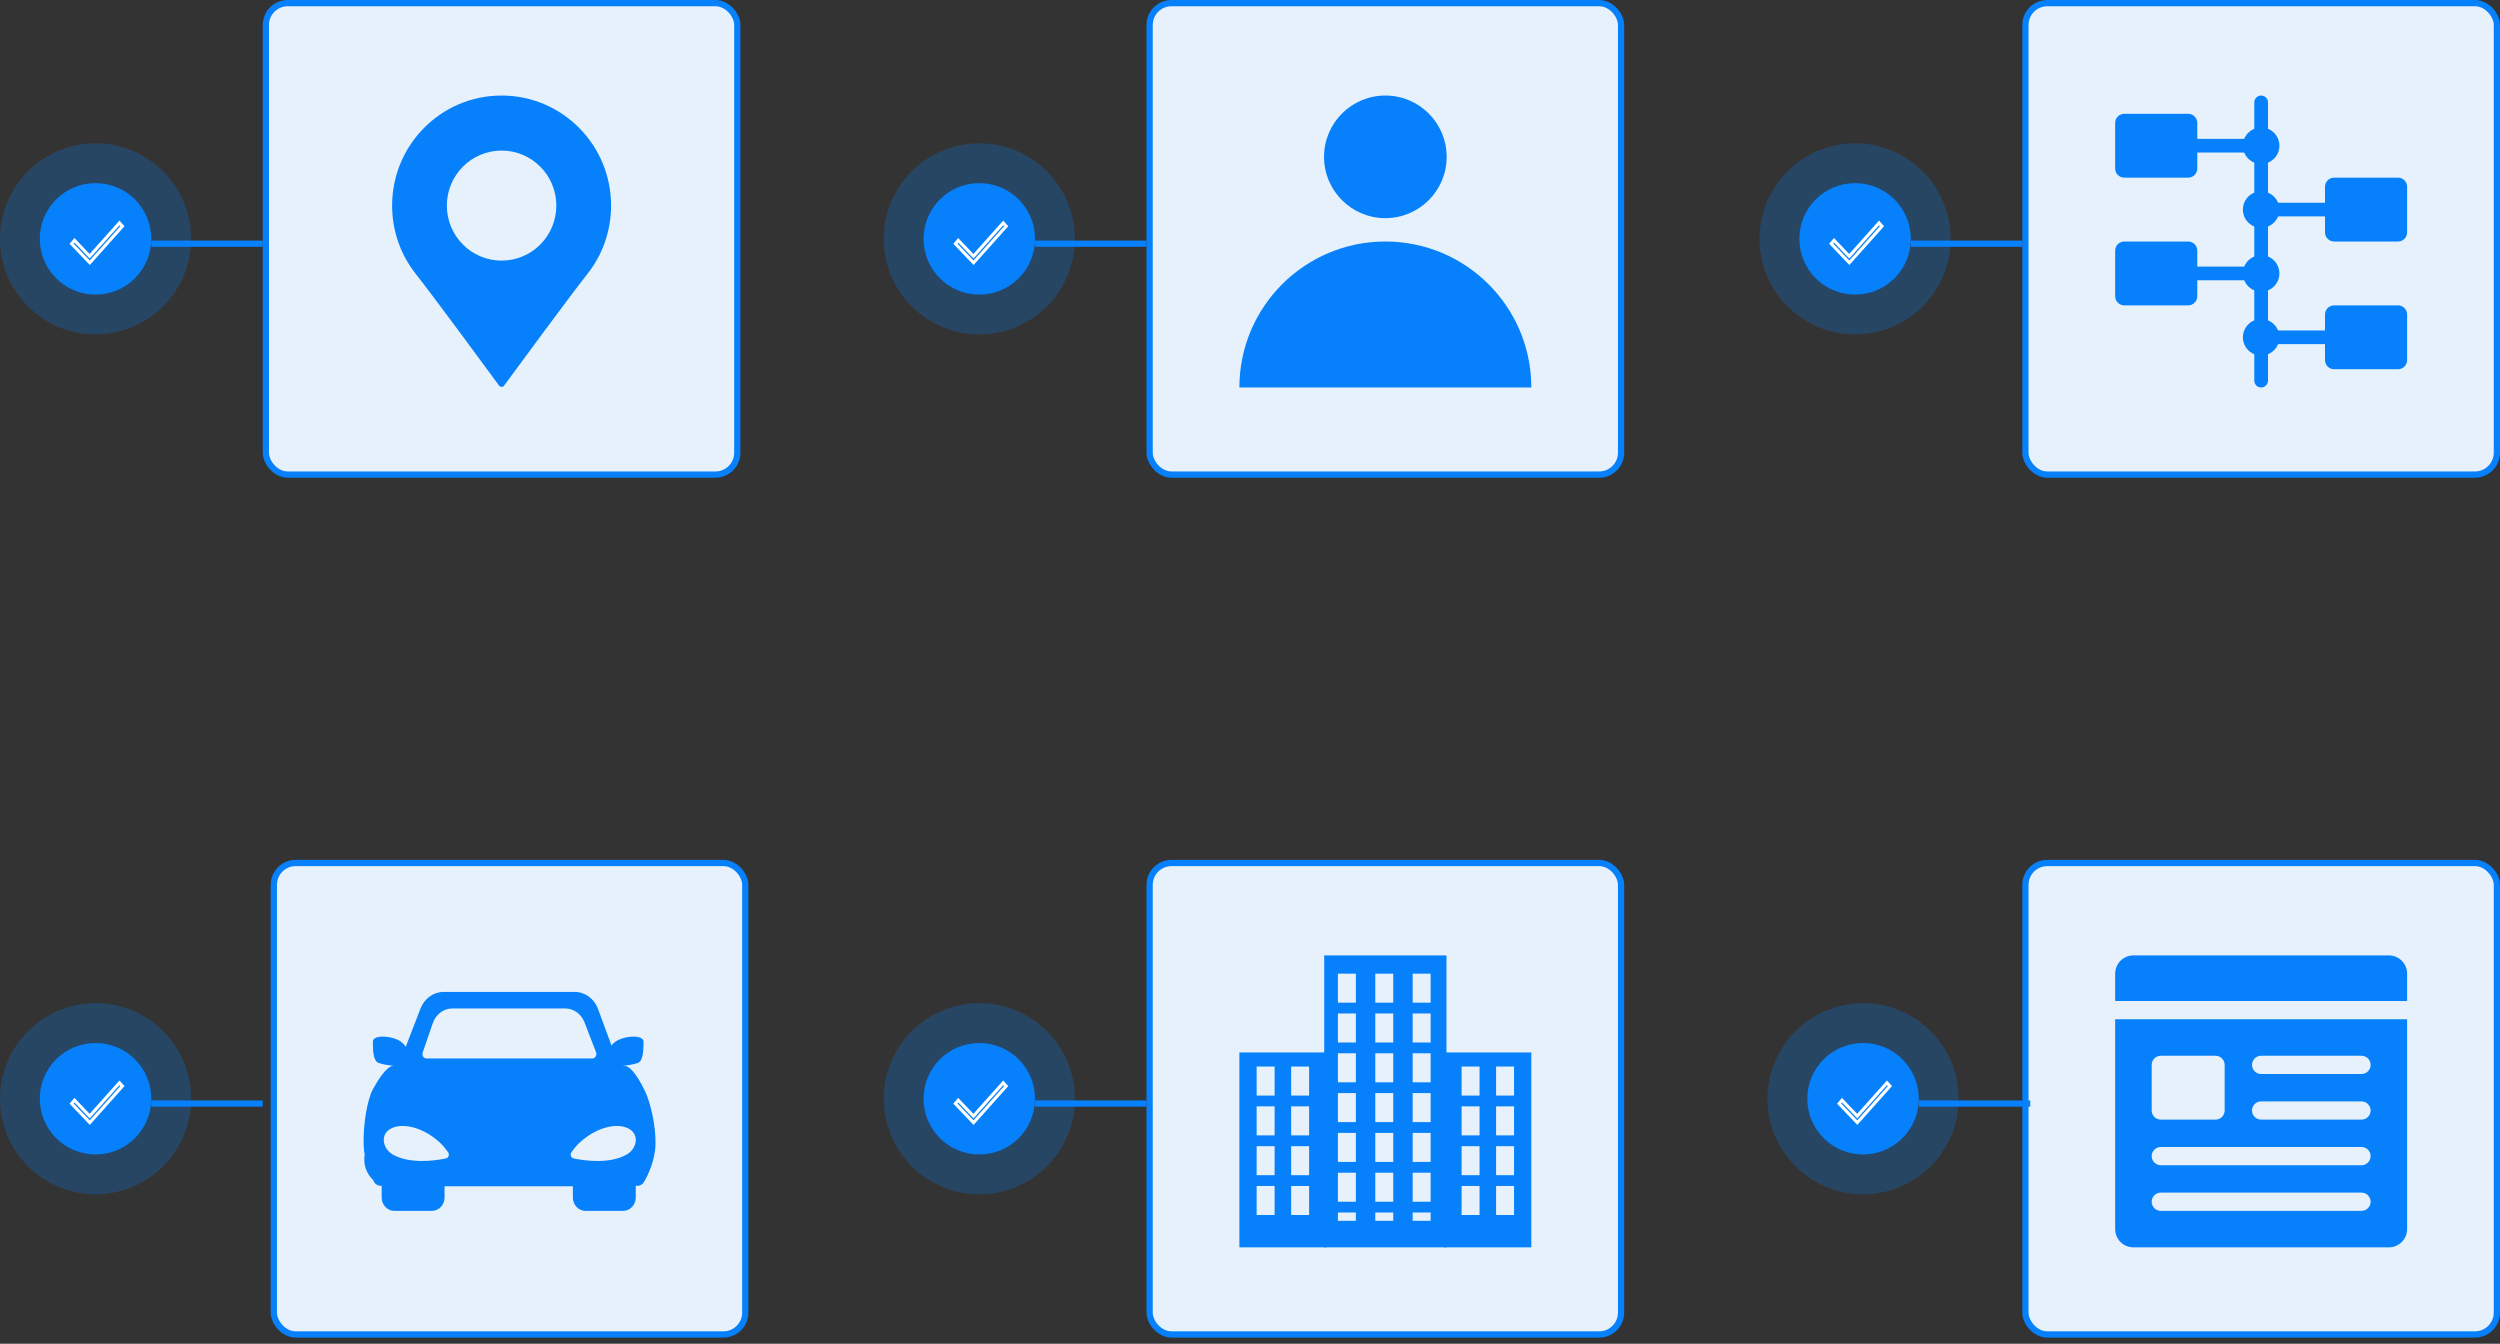
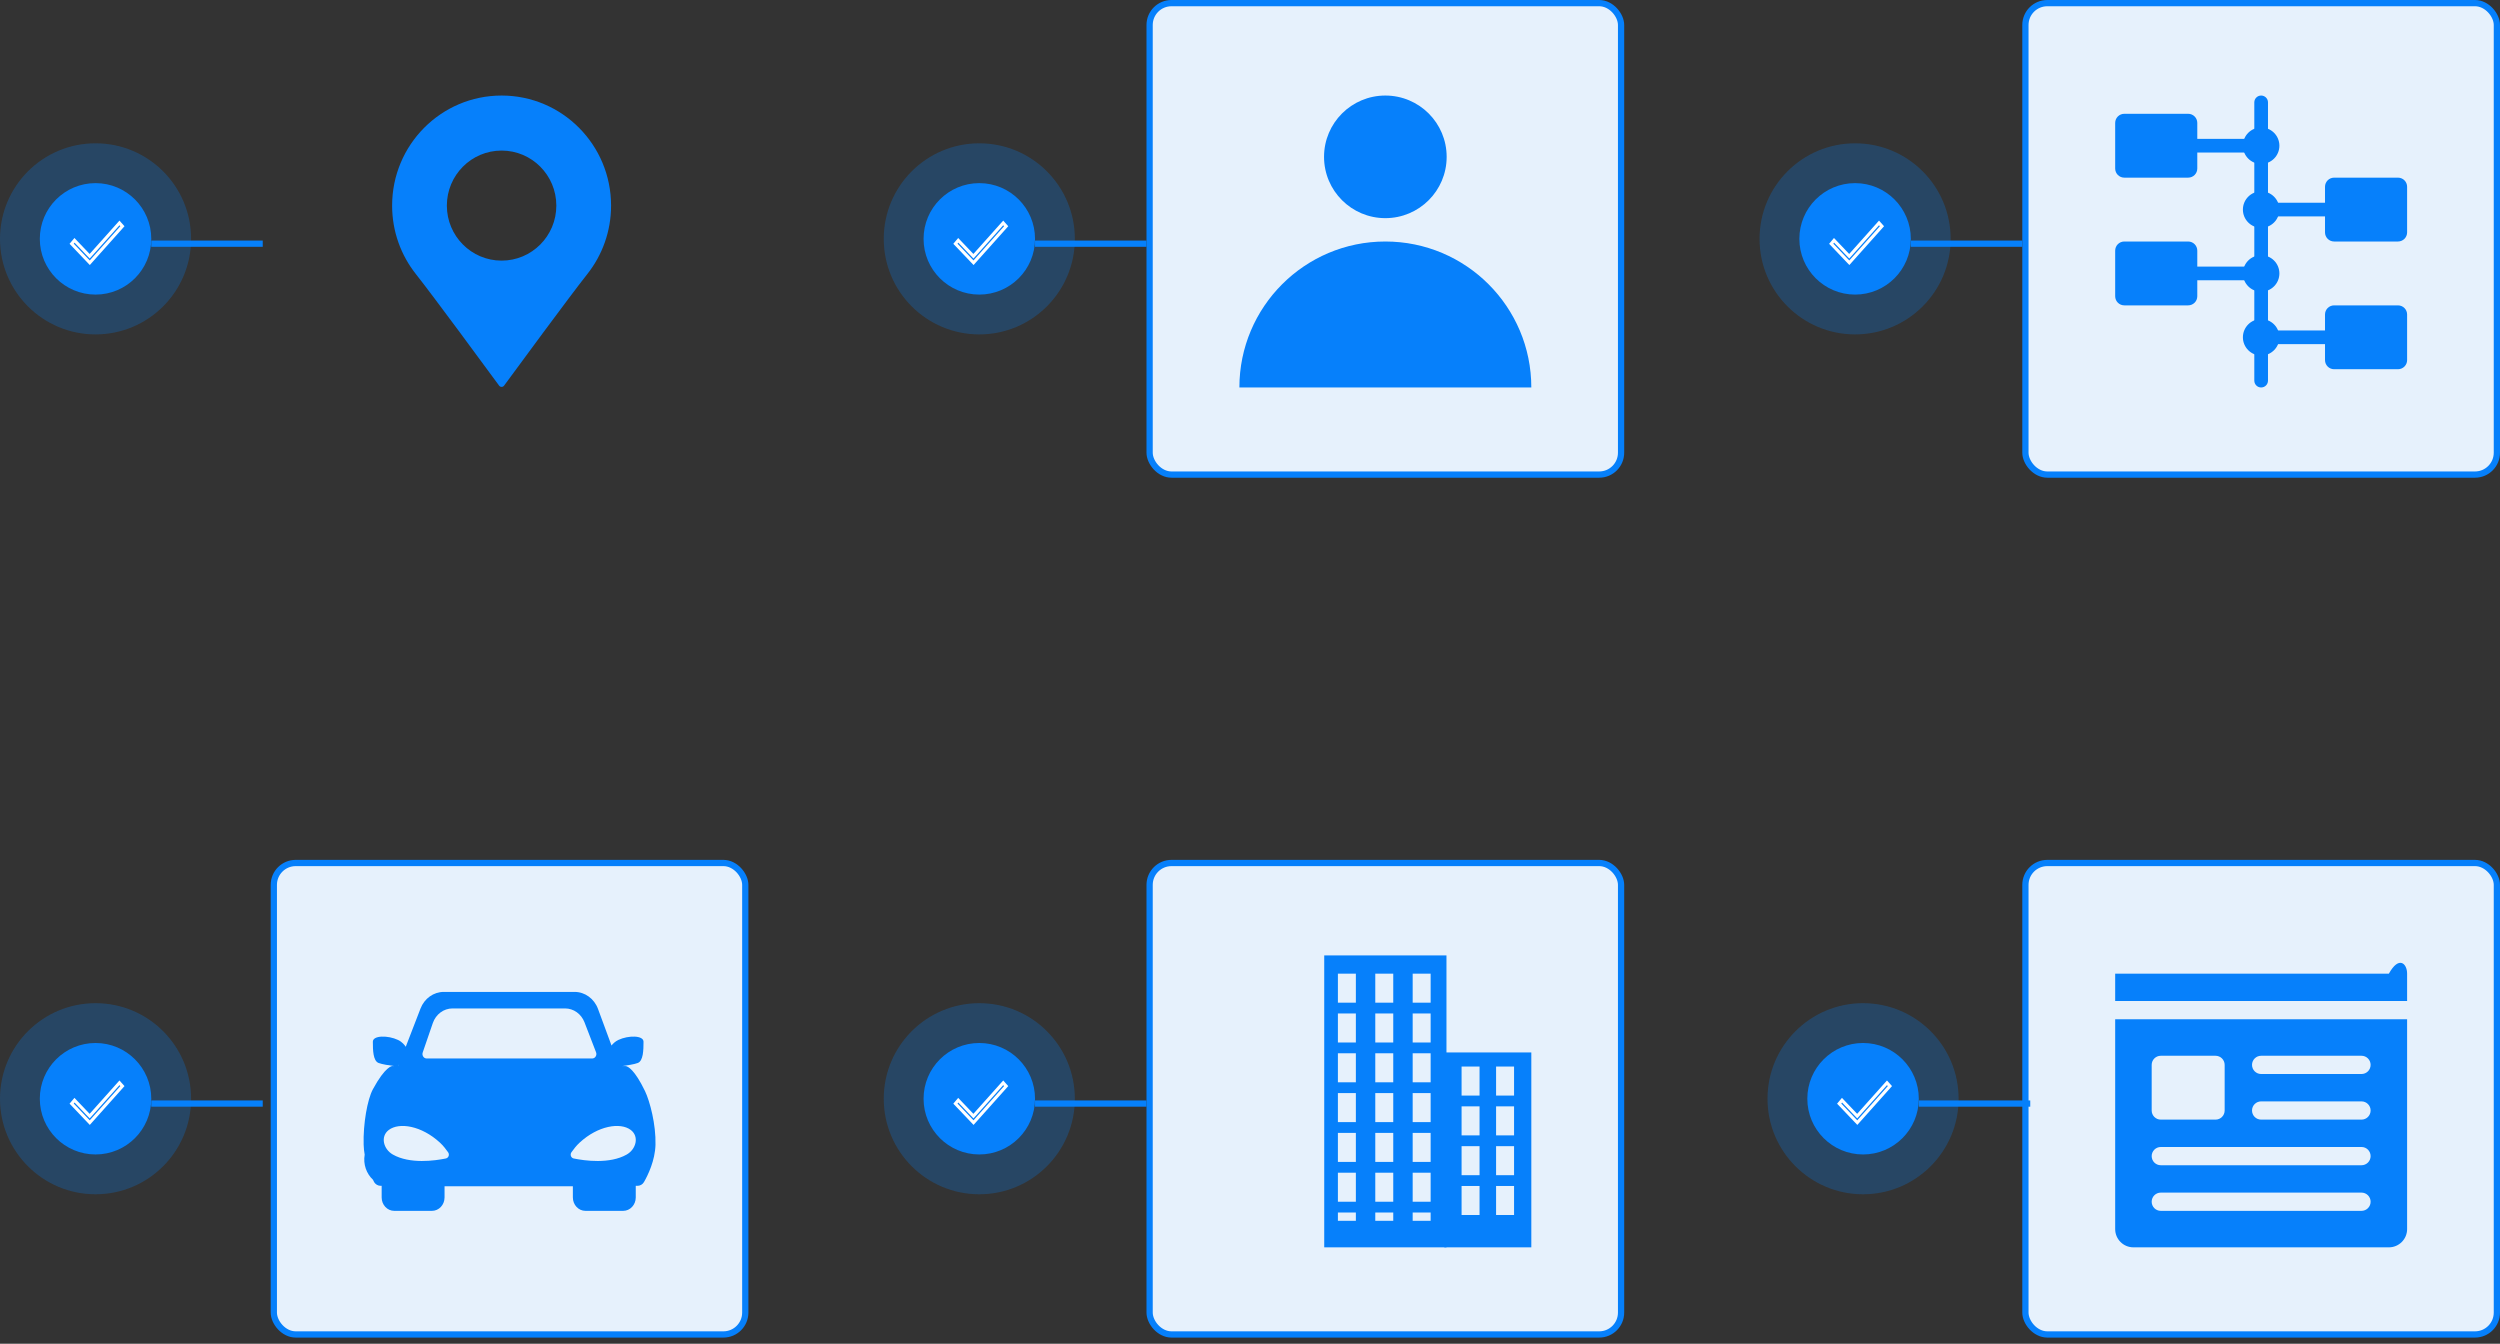
<svg xmlns="http://www.w3.org/2000/svg" width="400" height="215" viewBox="0 0 400 215" fill="none">
  <rect x="0" y="0" width="400" height="215" fill="#333333" stroke="none" />
  <rect x="324.067" y="138.08" width="75.433" height="75.433" rx="3.5" fill="#E6F1FC" stroke="#0680FB" />
-   <path d="M338.429 155.786C338.429 154.173 339.736 152.866 341.348 152.866H382.219C383.831 152.866 385.138 154.173 385.138 155.786V160.165H338.429V155.786Z" fill="#0680FB" />
+   <path d="M338.429 155.786H382.219C383.831 152.866 385.138 154.173 385.138 155.786V160.165H338.429V155.786Z" fill="#0680FB" />
  <path fill-rule="evenodd" clip-rule="evenodd" d="M338.429 163.084H385.138V196.656C385.138 198.268 383.831 199.575 382.219 199.575H341.348C339.736 199.575 338.429 198.268 338.429 196.656V163.084ZM361.784 168.922C360.977 168.922 360.324 169.576 360.324 170.382C360.324 171.188 360.977 171.842 361.784 171.842H377.84C378.646 171.842 379.299 171.188 379.299 170.382C379.299 169.576 378.646 168.922 377.84 168.922H361.784ZM360.324 177.68C360.324 176.874 360.977 176.221 361.784 176.221H377.84C378.646 176.221 379.299 176.874 379.299 177.68C379.299 178.487 378.646 179.14 377.84 179.14H361.784C360.977 179.14 360.324 178.487 360.324 177.68ZM345.727 183.519C344.921 183.519 344.268 184.173 344.268 184.979C344.268 185.785 344.921 186.438 345.727 186.438H377.84C378.646 186.438 379.299 185.785 379.299 184.979C379.299 184.173 378.646 183.519 377.84 183.519H345.727ZM344.268 192.277C344.268 191.471 344.921 190.817 345.727 190.817H377.84C378.646 190.817 379.299 191.471 379.299 192.277C379.299 193.083 378.646 193.737 377.84 193.737H345.727C344.921 193.737 344.268 193.083 344.268 192.277ZM345.727 168.922C344.921 168.922 344.268 169.576 344.268 170.382V177.68C344.268 178.487 344.921 179.14 345.727 179.14H354.485C355.291 179.14 355.945 178.487 355.945 177.68V170.382C355.945 169.576 355.291 168.922 354.485 168.922H345.727Z" fill="#0680FB" />
-   <rect x="42.538" y="0.5" width="75.433" height="75.433" rx="3.5" fill="#E6F1FC" stroke="#0680FB" />
  <path fill-rule="evenodd" clip-rule="evenodd" d="M93.969 43.851C96.35 40.844 97.772 37.037 97.772 32.895C97.772 23.17 89.93 15.287 80.255 15.287C70.581 15.287 62.739 23.17 62.739 32.895C62.739 37.037 64.161 40.844 66.541 43.851C69.377 47.434 77.91 59.046 79.857 61.7C80.057 61.972 80.454 61.972 80.654 61.7C82.601 59.046 91.134 47.434 93.969 43.851ZM80.255 41.7C85.092 41.7 89.013 37.758 89.013 32.896C89.013 28.033 85.092 24.091 80.255 24.091C75.418 24.091 71.497 28.033 71.497 32.896C71.497 37.758 75.418 41.7 80.255 41.7Z" fill="#0680FB" />
  <rect x="324.067" y="0.5" width="75.433" height="75.433" rx="3.5" fill="#E6F1FC" stroke="#0680FB" />
  <path d="M360.689 16.381C360.689 15.777 361.179 15.287 361.784 15.287C362.388 15.287 362.878 15.777 362.878 16.381V60.901C362.878 61.506 362.388 61.996 361.784 61.996C361.179 61.996 360.689 61.506 360.689 60.901V16.381Z" fill="#0680FB" />
  <path d="M348.282 24.41C347.677 24.41 347.187 23.919 347.187 23.315C347.187 22.71 347.677 22.22 348.282 22.22L360.689 22.22C361.293 22.22 361.784 22.71 361.784 23.315C361.784 23.919 361.293 24.41 360.689 24.41L348.282 24.41Z" fill="#0680FB" />
  <path d="M348.282 44.845C347.677 44.845 347.187 44.355 347.187 43.75C347.187 43.145 347.677 42.655 348.282 42.655H360.689C361.293 42.655 361.784 43.145 361.784 43.75C361.784 44.355 361.293 44.845 360.689 44.845H348.282Z" fill="#0680FB" />
  <path d="M362.878 34.627C362.274 34.627 361.784 34.137 361.784 33.532C361.784 32.928 362.274 32.438 362.878 32.438H375.285C375.89 32.438 376.38 32.928 376.38 33.532C376.38 34.137 375.89 34.627 375.285 34.627H362.878Z" fill="#0680FB" />
  <path d="M364.703 23.315C364.703 24.927 363.396 26.234 361.784 26.234C360.171 26.234 358.864 24.927 358.864 23.315C358.864 21.703 360.171 20.395 361.784 20.395C363.396 20.395 364.703 21.703 364.703 23.315Z" fill="#0680FB" />
  <path d="M364.703 33.532C364.703 35.145 363.396 36.452 361.784 36.452C360.171 36.452 358.864 35.145 358.864 33.532C358.864 31.92 360.171 30.613 361.784 30.613C363.396 30.613 364.703 31.92 364.703 33.532Z" fill="#0680FB" />
  <path d="M364.703 43.75C364.703 45.362 363.396 46.669 361.784 46.669C360.171 46.669 358.864 45.362 358.864 43.75C358.864 42.138 360.171 40.831 361.784 40.831C363.396 40.831 364.703 42.138 364.703 43.75Z" fill="#0680FB" />
  <path d="M364.703 53.968C364.703 55.58 363.396 56.887 361.784 56.887C360.171 56.887 358.864 55.58 358.864 53.968C358.864 52.355 360.171 51.048 361.784 51.048C363.396 51.048 364.703 52.355 364.703 53.968Z" fill="#0680FB" />
  <path d="M362.878 55.062C362.274 55.062 361.784 54.572 361.784 53.968C361.784 53.363 362.274 52.873 362.878 52.873H375.285C375.89 52.873 376.38 53.363 376.38 53.968C376.38 54.572 375.89 55.062 375.285 55.062H362.878Z" fill="#0680FB" />
  <path d="M338.429 19.666C338.429 18.86 339.082 18.206 339.889 18.206H350.106C350.912 18.206 351.566 18.86 351.566 19.666V26.964C351.566 27.77 350.912 28.424 350.106 28.424H339.889C339.082 28.424 338.429 27.77 338.429 26.964V19.666Z" fill="#0680FB" />
  <path d="M372.001 29.883C372.001 29.077 372.655 28.424 373.461 28.424H383.678C384.485 28.424 385.138 29.077 385.138 29.883V37.181C385.138 37.988 384.485 38.641 383.678 38.641H373.461C372.655 38.641 372.001 37.988 372.001 37.181V29.883Z" fill="#0680FB" />
  <path d="M338.429 40.101C338.429 39.295 339.082 38.641 339.889 38.641H350.106C350.912 38.641 351.566 39.295 351.566 40.101V47.399C351.566 48.205 350.912 48.859 350.106 48.859H339.889C339.082 48.859 338.429 48.205 338.429 47.399V40.101Z" fill="#0680FB" />
  <path d="M372.001 50.319C372.001 49.512 372.655 48.859 373.461 48.859H383.678C384.485 48.859 385.138 49.512 385.138 50.319V57.617C385.138 58.423 384.485 59.076 383.678 59.076H373.461C372.655 59.076 372.001 58.423 372.001 57.617V50.319Z" fill="#0680FB" />
  <rect x="183.939" y="138.08" width="75.433" height="75.433" rx="3.5" fill="#E6F1FC" stroke="#0680FB" />
  <path fill-rule="evenodd" clip-rule="evenodd" d="M231.435 152.866H211.877V199.575H231.435V152.866ZM216.939 155.785H214.063V160.429H216.939V155.785ZM220.045 155.785H222.921V160.429H220.045V155.785ZM228.903 155.785H226.027V160.429H228.903V155.785ZM214.063 162.155H216.939V166.8H214.063V162.155ZM222.921 162.155H220.045V166.8H222.921V162.155ZM226.027 162.155H228.903V166.8H226.027V162.155ZM216.939 168.524H214.063V173.169H216.939V168.524ZM220.045 168.524H222.921V173.169H220.045V168.524ZM228.903 168.524H226.027V173.169H228.903V168.524ZM214.063 174.893H216.939V179.538H214.063V174.893ZM222.921 174.893H220.045V179.538H222.921V174.893ZM226.027 174.893H228.903V179.538H226.027V174.893ZM216.939 181.263H214.063V185.907H216.939V181.263ZM220.045 181.263H222.921V185.907H220.045V181.263ZM228.903 181.263H226.027V185.907H228.903V181.263ZM214.063 187.633H216.939V192.277H214.063V187.633ZM222.921 187.633H220.045V192.277H222.921V187.633ZM226.027 187.633H228.903V192.277H226.027V187.633ZM216.939 194.002H214.063V195.329H216.939V194.002ZM220.045 194.002H222.921V195.329H220.045V194.002ZM228.903 194.002H226.027V195.329H228.903V194.002Z" fill="#0680FB" />
  <path fill-rule="evenodd" clip-rule="evenodd" d="M231.09 168.391H245.011V199.575H231.09V168.391ZM233.852 170.647H236.728V175.292H233.852V170.647ZM242.25 170.647H239.374V175.292H242.25V170.647ZM233.852 177.017H236.728V181.661H233.852V177.017ZM242.25 177.017H239.374V181.661H242.25V177.017ZM233.852 183.387H236.728V188.031H233.852V183.387ZM242.25 183.387H239.374V188.031H242.25V183.387ZM233.852 189.756H236.728V194.4H233.852V189.756ZM242.25 189.756H239.374V194.4H242.25V189.756Z" fill="#0680FB" />
-   <path fill-rule="evenodd" clip-rule="evenodd" d="M198.302 168.391H212.223V199.575H198.302V168.391ZM201.062 170.647H203.938V175.292H201.062V170.647ZM209.46 170.647H206.584V175.292H209.46V170.647ZM201.062 177.017H203.938V181.661H201.062V177.017ZM209.46 177.017H206.584V181.661H209.46V177.017ZM201.062 183.387H203.938V188.031H201.062V183.387ZM209.46 183.387H206.584V188.031H209.46V183.387ZM201.062 189.756H203.938V194.4H201.062V189.756ZM209.46 189.756H206.584V194.4H209.46V189.756Z" fill="#0680FB" />
  <rect x="43.812" y="138.08" width="75.433" height="75.433" rx="3.5" fill="#E6F1FC" stroke="#0680FB" />
  <path fill-rule="evenodd" clip-rule="evenodd" d="M67.284 161.362C67.905 159.754 69.375 158.705 71.007 158.705H91.934C93.589 158.705 95.075 159.784 95.68 161.425L97.842 167.284C98.047 167.017 98.406 166.642 98.937 166.39C100.537 165.632 102.963 165.64 102.963 166.676C102.962 168.022 102.926 169.725 102.057 170.072C101.51 170.291 100.268 170.476 99.526 170.573H99.949C99.964 170.573 99.98 170.573 99.995 170.572C100.045 170.571 100.095 170.57 100.145 170.58C100.459 170.638 101.527 171.104 103.201 174.576C103.973 176.18 104.965 179.915 104.878 183.156C104.81 185.714 103.649 188.061 103.036 189.128C102.813 189.517 102.411 189.733 101.983 189.733L101.721 189.733V191.592C101.721 192.776 100.82 193.737 99.709 193.737H93.671C92.559 193.737 91.658 192.776 91.658 191.592V189.805H71.128V191.592C71.128 192.776 70.227 193.737 69.115 193.737H63.077C61.966 193.737 61.065 192.776 61.065 191.592V189.733H60.917C60.466 189.733 60.046 189.493 59.83 189.072C59.781 188.976 59.728 188.872 59.673 188.758C58.633 187.792 58.081 186.28 58.348 184.747C58.258 184.234 58.199 183.7 58.183 183.156C58.087 179.829 58.78 175.917 59.659 174.29C61.669 170.573 62.745 170.573 62.745 170.573H63.093C62.351 170.476 61.108 170.291 60.562 170.072C59.693 169.725 59.656 168.022 59.656 166.676C59.656 165.64 62.081 165.632 63.681 166.39C64.371 166.717 64.769 167.25 64.919 167.487L67.284 161.362ZM63.861 170.227L63.712 170.573H63.728L63.861 170.227ZM72.399 161.35C70.991 161.35 69.733 162.287 69.249 163.696L67.634 168.397C67.474 168.863 67.798 169.357 68.264 169.357H94.75C95.227 169.357 95.552 168.841 95.37 168.371L93.519 163.567C93.002 162.226 91.776 161.35 90.416 161.35H72.399ZM62.211 180.788C63.879 179.533 67.445 180.101 70.396 182.826C70.907 183.298 71.367 183.891 71.695 184.361C71.964 184.745 71.769 185.268 71.327 185.358C69.576 185.716 65.588 186.279 62.857 184.728C61.348 183.872 60.814 181.839 62.211 180.788ZM92.731 182.826C95.682 180.101 99.248 179.533 100.916 180.788C102.313 181.839 101.779 183.872 100.27 184.728C97.54 186.279 93.552 185.716 91.8 185.358C91.358 185.268 91.163 184.745 91.432 184.361C91.76 183.891 92.22 183.298 92.731 182.826Z" fill="#0680FB" />
  <rect x="183.939" y="0.5" width="75.433" height="75.433" rx="3.5" fill="#E6F1FC" stroke="#0680FB" />
  <path fill-rule="evenodd" clip-rule="evenodd" d="M221.656 34.904C227.074 34.904 231.465 30.513 231.465 25.096C231.465 19.678 227.074 15.287 221.656 15.287C216.239 15.287 211.847 19.678 211.847 25.096C211.847 30.513 216.239 34.904 221.656 34.904ZM221.656 38.641C234.555 38.641 245.011 49.097 245.011 61.996H198.302C198.302 49.097 208.758 38.641 221.656 38.641Z" fill="#0680FB" />
  <circle opacity="0.25" cx="156.688" cy="38.217" r="15.287" fill="#0680FB" />
  <circle cx="156.688" cy="38.217" r="8.917" fill="#0680FB" />
  <path d="M155.765 42.038L152.866 38.998L153.322 38.454L155.75 41.001L160.515 35.669L160.986 36.196L155.765 42.038Z" fill="#0680FB" stroke="white" stroke-width="0.5" />
  <line x1="165.605" y1="38.99" x2="183.439" y2="38.99" stroke="#0680FB" />
  <circle opacity="0.25" cx="296.815" cy="38.217" r="15.287" fill="#0680FB" />
  <circle cx="296.815" cy="38.217" r="8.917" fill="#0680FB" />
  <path d="M295.892 42.038L292.994 38.998L293.449 38.454L295.877 41.001L300.643 35.669L301.114 36.196L295.892 42.038Z" fill="#0680FB" stroke="white" stroke-width="0.5" />
  <line x1="305.732" y1="38.99" x2="323.567" y2="38.99" stroke="#0680FB" />
  <circle opacity="0.25" cx="15.287" cy="38.217" r="15.287" fill="#0680FB" />
  <circle cx="15.287" cy="38.217" r="8.917" fill="#0680FB" />
  <path d="M14.364 42.038L11.465 38.998L11.921 38.454L14.349 41.001L19.114 35.669L19.585 36.196L14.364 42.038Z" fill="#0680FB" stroke="white" stroke-width="0.5" />
  <line x1="24.204" y1="38.99" x2="42.038" y2="38.99" stroke="#0680FB" />
  <circle opacity="0.25" cx="156.688" cy="175.796" r="15.287" fill="#0680FB" />
  <circle cx="156.688" cy="175.796" r="8.917" fill="#0680FB" />
  <path d="M155.765 179.618L152.866 176.577L153.322 176.034L155.75 178.581L160.515 173.248L160.986 173.775L155.765 179.618Z" fill="#0680FB" stroke="white" stroke-width="0.5" />
  <line x1="165.605" y1="176.57" x2="183.439" y2="176.57" stroke="#0680FB" />
  <circle opacity="0.25" cx="298.089" cy="175.796" r="15.287" fill="#0680FB" />
  <circle cx="298.089" cy="175.796" r="8.917" fill="#0680FB" />
  <path d="M297.166 179.618L294.268 176.577L294.723 176.034L297.151 178.581L301.917 173.248L302.388 173.775L297.166 179.618Z" fill="#0680FB" stroke="white" stroke-width="0.5" />
  <line x1="307.006" y1="176.57" x2="324.841" y2="176.57" stroke="#0680FB" />
  <circle opacity="0.25" cx="15.287" cy="175.796" r="15.287" fill="#0680FB" />
  <circle cx="15.287" cy="175.796" r="8.917" fill="#0680FB" />
  <path d="M14.364 179.618L11.465 176.577L11.921 176.034L14.349 178.581L19.114 173.248L19.585 173.775L14.364 179.618Z" fill="#0680FB" stroke="white" stroke-width="0.5" />
  <line x1="24.204" y1="176.57" x2="42.038" y2="176.57" stroke="#0680FB" />
</svg>